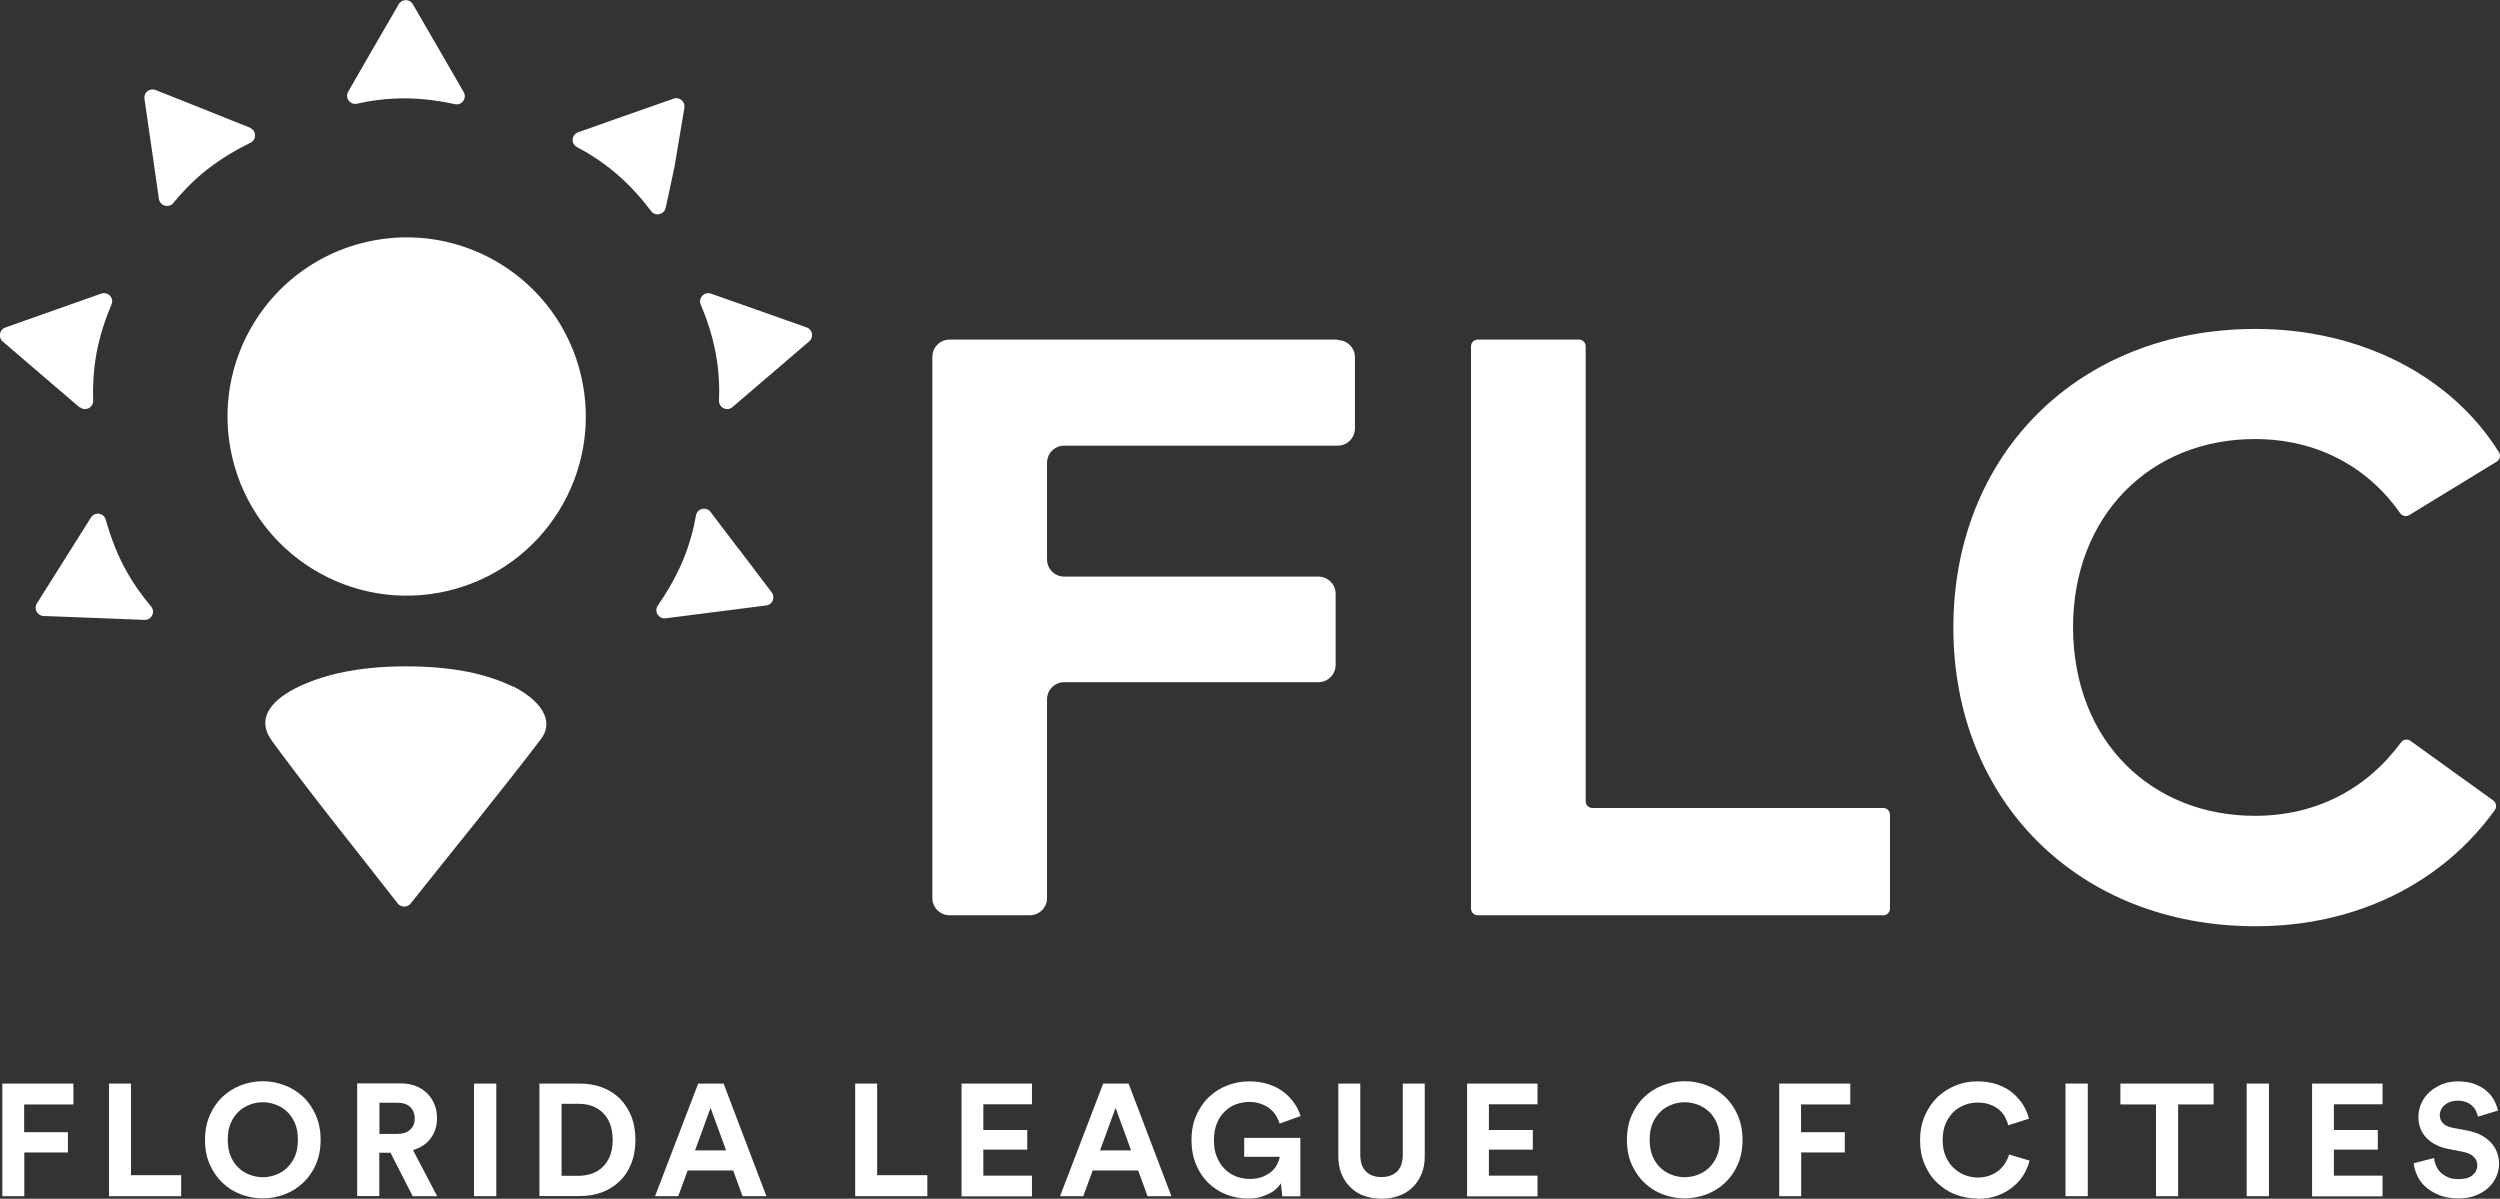
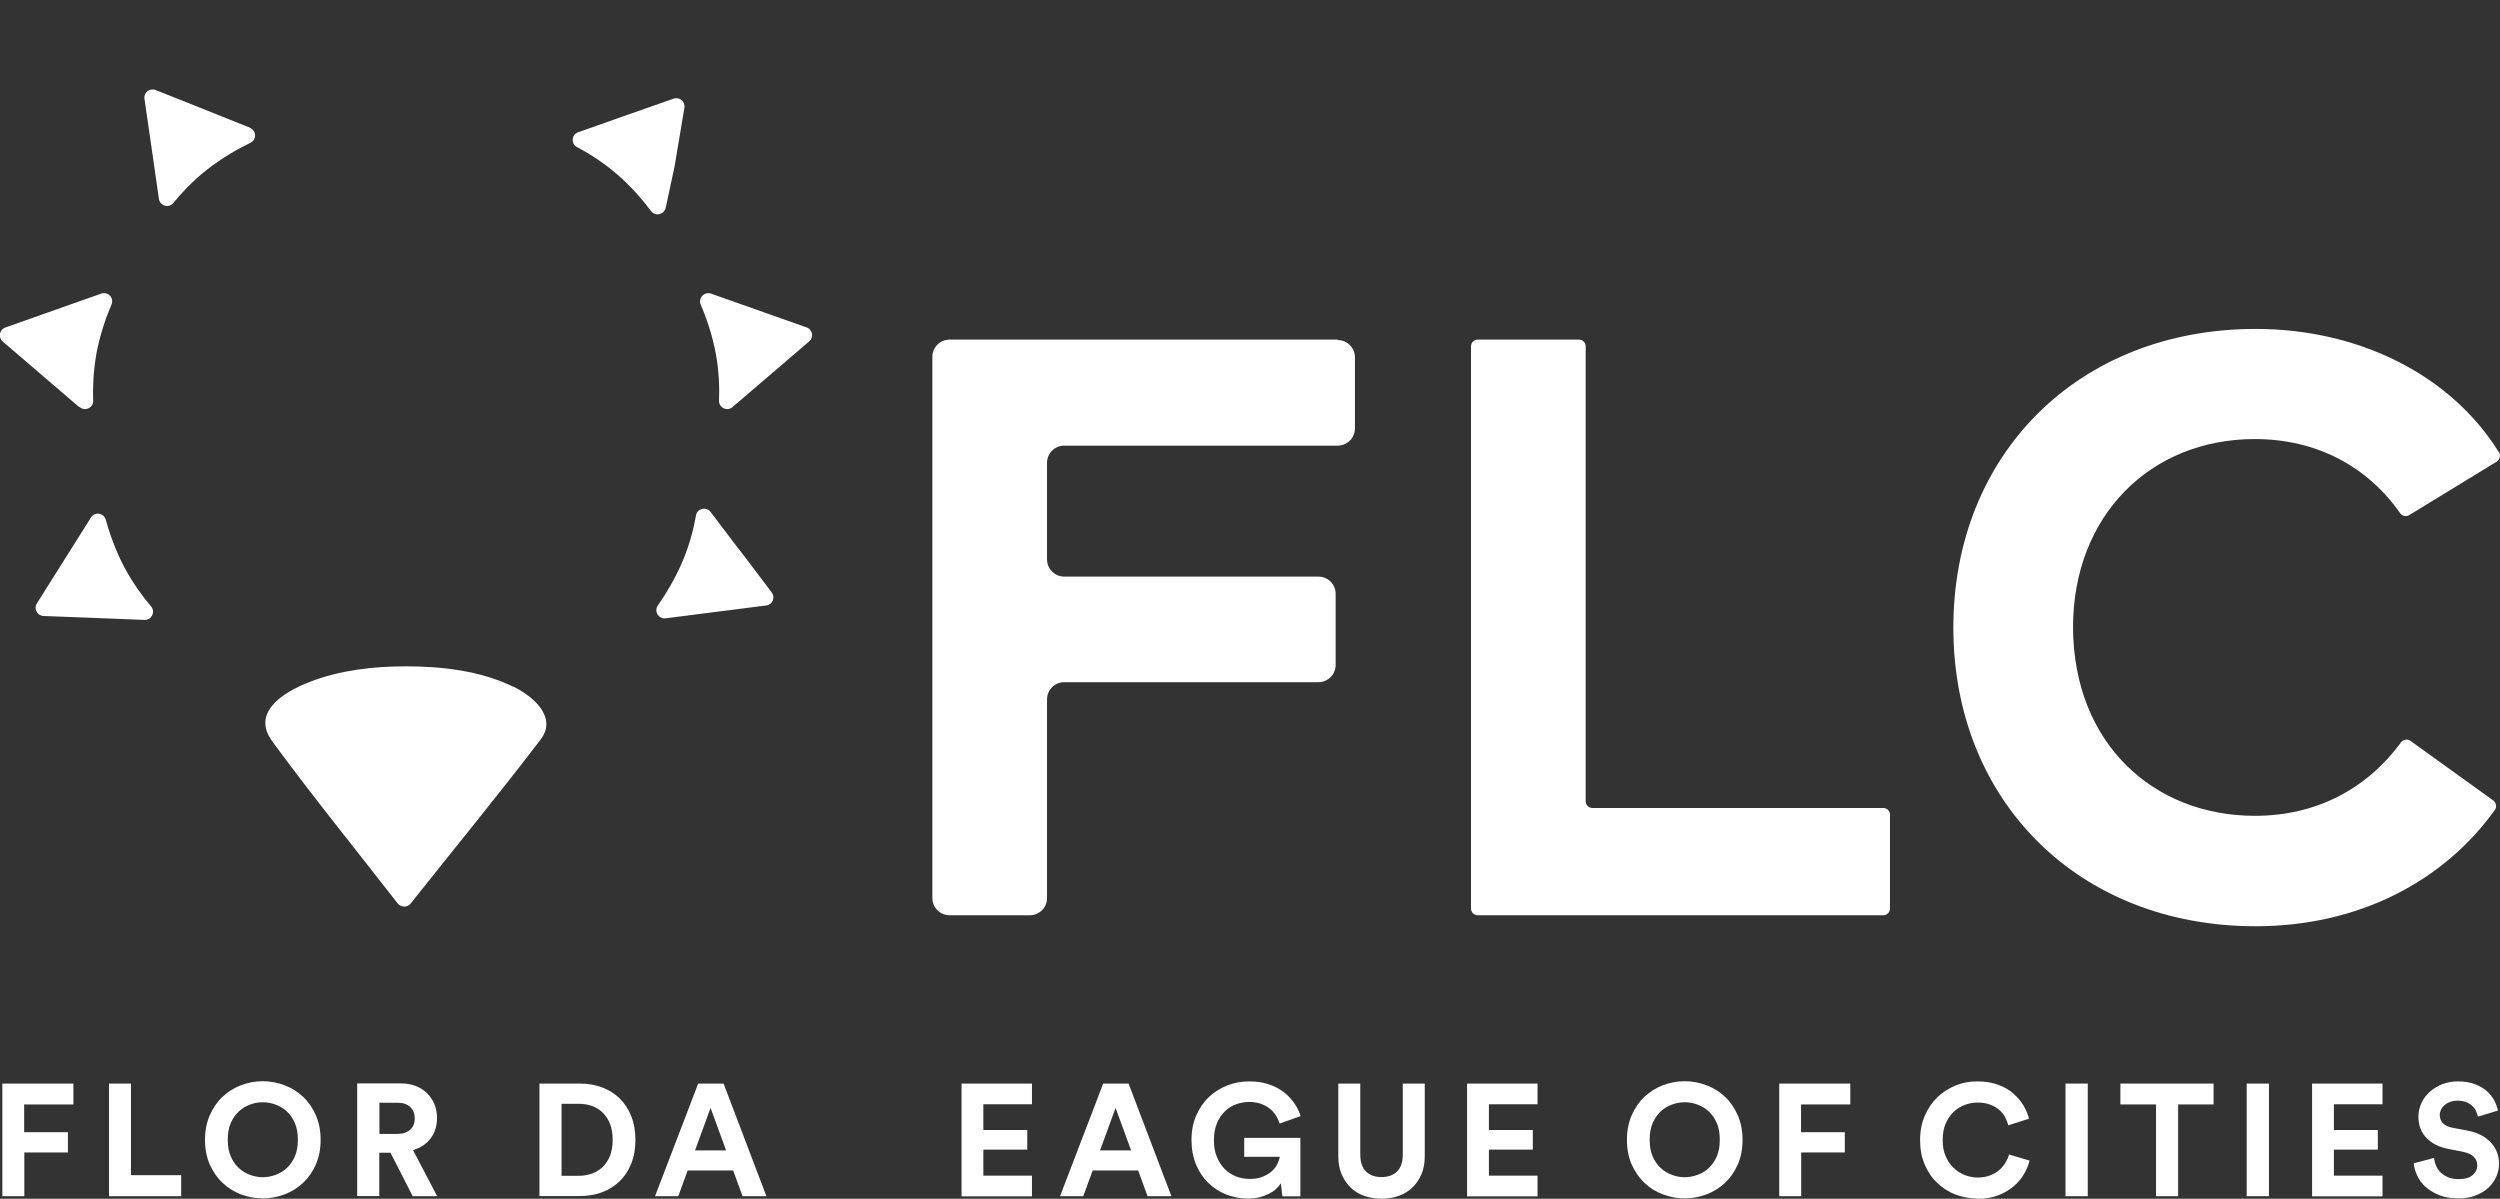
<svg xmlns="http://www.w3.org/2000/svg" id="Layer_1" data-name="Layer 1" viewBox="0 0 159.38 76.42">
  <rect x="0" y="0" width="159.38" height="76.42" fill="#333333" stroke="none" />
  <defs>
    <style>
      .cls-1 {
        fill: #fff;
      }
    </style>
  </defs>
  <g>
    <path class="cls-1" d="M.15,76.26v-7.18h4.53v1.33H1.54v1.77h2.79v1.29H1.55v2.79H.15Z" />
    <path class="cls-1" d="M6.95,76.26v-7.18h1.4v5.84h3.2v1.34h-4.6Z" />
    <path class="cls-1" d="M13.07,72.67c0-.58.1-1.1.3-1.56.2-.46.47-.86.81-1.18s.73-.57,1.17-.74c.45-.17.91-.26,1.4-.26s.95.09,1.4.26c.45.17.84.42,1.18.74s.61.72.81,1.18c.2.46.3.98.3,1.56s-.1,1.1-.3,1.56c-.2.46-.47.85-.81,1.17-.34.32-.73.57-1.18.74-.45.17-.92.26-1.4.26s-.95-.09-1.4-.26c-.45-.17-.84-.42-1.17-.74-.34-.32-.61-.72-.81-1.17-.2-.46-.3-.98-.3-1.56ZM14.52,72.66c0,.4.06.76.19,1.06.13.3.3.55.51.74.21.2.45.34.72.44.27.1.54.15.81.15s.55-.05.82-.15c.27-.1.51-.24.72-.44.21-.2.38-.44.51-.74.13-.3.19-.65.19-1.06s-.06-.76-.19-1.06c-.13-.3-.3-.55-.51-.74-.21-.2-.45-.34-.72-.44-.27-.1-.54-.15-.82-.15s-.55.05-.81.15c-.27.1-.51.24-.72.44-.21.2-.38.44-.51.74-.13.3-.19.65-.19,1.06Z" />
    <path class="cls-1" d="M24.91,73.49h-.73v2.76h-1.41v-7.18h2.8c.35,0,.67.06.95.17.28.11.52.27.72.47s.35.43.46.7.16.56.16.87c0,.51-.14.94-.41,1.3-.27.36-.65.6-1.12.74l1.54,2.94h-1.56l-1.41-2.76ZM25.32,72.29c.36,0,.63-.09.83-.27s.29-.42.29-.72-.1-.55-.29-.73-.47-.27-.83-.27h-1.13v1.99h1.13Z" />
-     <path class="cls-1" d="M30.22,76.26v-7.18h1.42v7.18h-1.42Z" />
    <path class="cls-1" d="M34.39,76.26v-7.18h2.57c.51,0,.99.08,1.42.24.43.16.8.4,1.12.7.31.31.56.68.74,1.13s.27.95.27,1.52-.09,1.07-.27,1.52-.43.82-.74,1.12c-.32.3-.69.54-1.12.7-.43.16-.9.24-1.42.24h-2.56ZM36.9,74.96c.29,0,.57-.05.83-.14.26-.09.49-.23.69-.42.2-.19.35-.43.47-.71.11-.29.17-.63.17-1.02s-.06-.73-.17-1.02c-.11-.29-.27-.52-.46-.71s-.42-.33-.68-.43c-.26-.09-.54-.14-.83-.14h-1.12v4.59h1.11Z" />
    <path class="cls-1" d="M46.76,74.62h-2.92l-.6,1.64h-1.48l2.75-7.18h1.62l2.73,7.18h-1.52l-.6-1.64ZM44.31,73.34h1.98l-.99-2.71-.99,2.71Z" />
-     <path class="cls-1" d="M54.52,76.26v-7.18h1.4v5.84h3.2v1.34h-4.6Z" />
    <path class="cls-1" d="M61.3,76.26v-7.18h4.49v1.32h-3.1v1.64h2.8v1.25h-2.8v1.66h3.1v1.32h-4.49Z" />
    <path class="cls-1" d="M72.58,74.62h-2.92l-.6,1.64h-1.48l2.75-7.18h1.62l2.73,7.18h-1.52l-.6-1.64ZM70.13,73.34h1.98l-.99-2.71-.99,2.71Z" />
    <path class="cls-1" d="M81.75,76.26l-.09-.82c-.08.12-.19.24-.31.36-.13.12-.28.22-.46.31-.18.09-.38.16-.6.22s-.47.08-.74.08c-.49,0-.94-.09-1.38-.26-.43-.17-.81-.42-1.14-.74-.33-.32-.59-.71-.78-1.17-.19-.46-.29-.98-.29-1.56s.1-1.1.3-1.56c.2-.46.47-.86.81-1.18s.73-.57,1.17-.74c.44-.17.91-.26,1.39-.26s.89.06,1.26.19c.37.12.69.29.96.5.27.21.49.45.67.71.18.26.31.53.4.81l-1.34.48c-.05-.16-.12-.32-.22-.49-.1-.16-.23-.31-.38-.44-.16-.13-.35-.24-.57-.32s-.48-.13-.77-.13c-.27,0-.54.05-.81.14-.27.09-.51.24-.72.44-.21.2-.39.45-.52.76s-.2.67-.2,1.1.06.76.19,1.07.29.56.5.77c.21.21.45.36.72.47.27.1.56.16.87.16.33,0,.61-.05.85-.15.24-.1.43-.22.58-.36.15-.14.27-.29.34-.46.08-.16.13-.31.15-.44h-2.27v-1.21h3.58v3.73h-1.13Z" />
    <path class="cls-1" d="M88.08,76.42c-.38,0-.74-.06-1.08-.17s-.62-.29-.87-.52c-.25-.23-.44-.51-.59-.85-.15-.34-.22-.73-.22-1.16v-4.64h1.4v4.53c0,.47.12.83.36,1.07s.57.36.99.36.76-.12,1-.36c.24-.24.36-.6.36-1.07v-4.53h1.4v4.64c0,.44-.07.83-.22,1.16s-.34.62-.59.85c-.25.23-.54.4-.88.52s-.7.17-1.08.17Z" />
    <path class="cls-1" d="M93.53,76.26v-7.18h4.49v1.32h-3.1v1.64h2.8v1.25h-2.8v1.66h3.1v1.32h-4.49Z" />
    <path class="cls-1" d="M103.72,72.67c0-.58.1-1.1.3-1.56.2-.46.47-.86.81-1.18s.73-.57,1.17-.74c.45-.17.91-.26,1.4-.26s.95.09,1.4.26c.45.17.84.42,1.18.74s.61.72.81,1.18c.2.46.3.98.3,1.56s-.1,1.1-.3,1.56c-.2.46-.47.85-.81,1.17-.34.32-.73.57-1.18.74-.45.17-.92.26-1.4.26s-.95-.09-1.4-.26c-.45-.17-.84-.42-1.17-.74-.34-.32-.61-.72-.81-1.17-.2-.46-.3-.98-.3-1.56ZM105.17,72.66c0,.4.06.76.19,1.06.13.3.3.55.51.74.21.2.45.34.72.44.27.1.54.15.81.15s.55-.05.82-.15c.27-.1.51-.24.72-.44.21-.2.38-.44.51-.74.13-.3.19-.65.19-1.06s-.06-.76-.19-1.06c-.13-.3-.3-.55-.51-.74-.21-.2-.45-.34-.72-.44-.27-.1-.54-.15-.82-.15s-.55.05-.81.15c-.27.1-.51.24-.72.44-.21.2-.38.44-.51.74-.13.3-.19.65-.19,1.06Z" />
    <path class="cls-1" d="M113.43,76.26v-7.18h4.53v1.33h-3.14v1.77h2.79v1.29h-2.78v2.79h-1.41Z" />
    <path class="cls-1" d="M126.08,76.41c-.5,0-.97-.09-1.42-.26s-.83-.43-1.17-.75-.6-.72-.79-1.17c-.2-.46-.29-.97-.29-1.55s.1-1.09.3-1.55c.2-.46.47-.86.8-1.18.34-.32.73-.57,1.17-.75s.9-.26,1.38-.26.93.07,1.31.21.71.32.97.55.48.48.65.76c.17.28.29.57.36.86l-1.32.42c-.04-.17-.11-.34-.2-.52-.09-.18-.22-.33-.38-.47-.16-.13-.35-.25-.58-.33-.23-.09-.5-.13-.81-.13-.27,0-.54.05-.8.15-.26.1-.5.24-.71.44s-.38.45-.51.75c-.13.3-.19.66-.19,1.06s.06.72.19,1.02.29.54.5.74c.21.2.44.35.71.46.27.1.54.16.83.16s.57-.05.8-.14c.23-.09.43-.21.59-.35.16-.14.29-.3.39-.47.1-.17.18-.34.22-.51l1.31.39c-.07.28-.18.56-.35.85-.17.29-.38.55-.66.78-.27.24-.6.43-.98.58-.38.15-.82.23-1.33.23Z" />
    <path class="cls-1" d="M131.68,76.26v-7.18h1.42v7.18h-1.42Z" />
    <path class="cls-1" d="M138.86,70.41v5.85h-1.41v-5.85h-2.27v-1.33h5.94v1.33h-2.27Z" />
    <path class="cls-1" d="M143.23,76.26v-7.18h1.42v7.18h-1.42Z" />
    <path class="cls-1" d="M147.4,76.26v-7.18h4.49v1.32h-3.1v1.64h2.8v1.25h-2.8v1.66h3.1v1.32h-4.49Z" />
    <path class="cls-1" d="M157.97,71.18c-.02-.1-.06-.21-.11-.33s-.13-.23-.23-.33c-.1-.1-.23-.19-.39-.25-.16-.07-.35-.1-.58-.1-.17,0-.32.03-.46.08-.14.05-.26.12-.35.2-.1.08-.17.18-.23.29-.05.11-.08.22-.08.34,0,.2.06.37.19.51.13.15.32.24.59.3l1,.19c.32.06.61.16.86.29s.46.3.63.48c.17.19.3.39.38.62.09.23.13.47.13.72,0,.28-.06.55-.17.81s-.28.5-.5.71c-.22.21-.49.37-.81.5-.32.13-.69.19-1.11.19-.48,0-.89-.07-1.23-.21-.34-.14-.63-.32-.87-.53s-.41-.46-.53-.72-.2-.53-.22-.78l1.3-.34c.01.18.06.34.13.51.07.16.17.31.3.43.13.12.29.22.48.3s.41.11.67.11c.38,0,.67-.08.87-.25.2-.17.3-.38.3-.63,0-.21-.07-.39-.22-.54s-.36-.25-.65-.31l-1-.2c-.57-.11-1.03-.35-1.37-.7-.34-.35-.51-.8-.51-1.35,0-.32.07-.61.2-.89.13-.27.31-.51.54-.71.23-.2.5-.36.8-.48.3-.11.62-.17.96-.17.43,0,.8.06,1.11.18.31.12.56.27.76.45.2.18.36.38.47.6.11.22.19.43.23.63l-1.25.38Z" />
  </g>
  <path class="cls-1" d="M32.72,43.78c-2.09-1.02-4.55-1.3-6.85-1.3-2.05,0-4.17.24-6.09.98-1.2.46-3.34,1.53-2.77,3.17.1.3.29.55.47.8,2.54,3.45,5.24,6.78,7.87,10.16.21.27.63.28.84,0,2.76-3.48,5.59-6.92,8.28-10.45.27-.35.37-.69.36-1.02-.03-1.03-1.2-1.91-2.12-2.36Z" />
  <g>
-     <path class="cls-1" d="M22.76,6.61c.75-.17,1.8-.34,3-.34,1.26,0,2.42.19,3.24.37.44.1.79-.38.56-.77l-1.53-2.65-1.71-2.95c-.2-.35-.7-.35-.9,0l-1.71,2.95-1.51,2.62c-.23.39.12.87.56.77Z" />
    <path class="cls-1" d="M15.94,8.14l-2.85-1.14-3.17-1.26c-.37-.15-.77.16-.71.56l.49,3.38.43,3c.07.45.64.61.92.26.49-.6,1.2-1.38,2.14-2.12.99-.78,2.02-1.35,2.78-1.72.41-.2.38-.78-.04-.95Z" />
    <path class="cls-1" d="M5.08,25.95c.34.3.88.04.86-.41-.03-.77,0-1.83.21-3.01.23-1.24.63-2.35.96-3.12.18-.42-.23-.84-.66-.69l-2.89,1.02-3.22,1.14c-.38.13-.47.63-.17.89l2.59,2.22,2.3,1.97Z" />
    <path class="cls-1" d="M51.44,20.88l-3.22-1.14-2.89-1.02c-.43-.15-.83.28-.66.69.33.77.73,1.88.96,3.12.22,1.17.24,2.24.21,3.01-.02.45.52.71.86.41l2.3-1.97,2.59-2.22c.31-.26.21-.76-.17-.89Z" />
    <path class="cls-1" d="M42.44,13.25l.56-2.61.63-3.76c.07-.4-.31-.72-.69-.59l-3.22,1.13-2.86,1.01c-.43.15-.48.74-.07.95.68.36,1.59.91,2.5,1.69.96.82,1.72,1.72,2.22,2.39.27.36.84.22.93-.22Z" />
    <path class="cls-1" d="M7.93,36.17c-.59-1.11-.96-2.23-1.19-3.04-.12-.44-.7-.52-.94-.14l-1.63,2.59-1.82,2.89c-.21.34.02.78.42.8l3.41.13,3.03.12c.45.02.72-.51.42-.86-.5-.59-1.14-1.44-1.7-2.49Z" />
    <path class="cls-1" d="M47.13,35.05l-1.83-2.41c-.27-.36-.85-.23-.93.22-.13.76-.38,1.79-.84,2.89-.49,1.16-1.11,2.16-1.59,2.85-.26.37.04.87.49.82l3.04-.39,3.38-.43c.4-.05.59-.51.35-.83l-2.06-2.72Z" />
-     <circle class="cls-1" cx="25.93" cy="26.55" r="11.42" transform="translate(-5.41 6.67) rotate(-13.28)" />
  </g>
  <g>
    <path class="cls-1" d="M85.29,21.65h-24.75c-.61,0-1.1.49-1.1,1.1v34.5c0,.61.49,1.1,1.1,1.1h5.11c.61,0,1.1-.49,1.1-1.1v-12.66c0-.61.49-1.1,1.1-1.1h16.2c.61,0,1.1-.49,1.1-1.1v-4.53c0-.61-.49-1.1-1.1-1.1h-16.2c-.61,0-1.1-.49-1.1-1.1v-6.15c0-.61.49-1.1,1.1-1.1h17.43c.61,0,1.1-.49,1.1-1.1v-4.53c0-.61-.49-1.1-1.1-1.1Z" />
    <path class="cls-1" d="M120.06,51.51h-18.54c-.24,0-.43-.19-.43-.43v-29c0-.24-.19-.43-.43-.43h-6.45c-.24,0-.43.19-.43.43v35.84c0,.24.19.43.43.43h25.85c.24,0,.43-.19.43-.43v-5.98c0-.24-.19-.43-.43-.43Z" />
    <path class="cls-1" d="M159.31,28.83c-3.06-4.92-8.91-7.86-15.51-7.86-11.3,0-19.27,8-19.27,19.04s7.97,19.04,19.27,19.04c6.54,0,11.97-2.84,15.25-7.41.14-.19.09-.47-.1-.61l-5.28-3.8c-.19-.14-.46-.09-.6.1-2.2,2.98-5.41,4.68-9.32,4.68-6.48,0-11.56-4.64-11.59-12.01,0-7.13,4.93-12.01,11.59-12.01,3.94,0,7.18,1.75,9.26,4.72.13.19.38.25.58.13l5.58-3.41c.2-.13.27-.4.15-.6Z" />
  </g>
</svg>